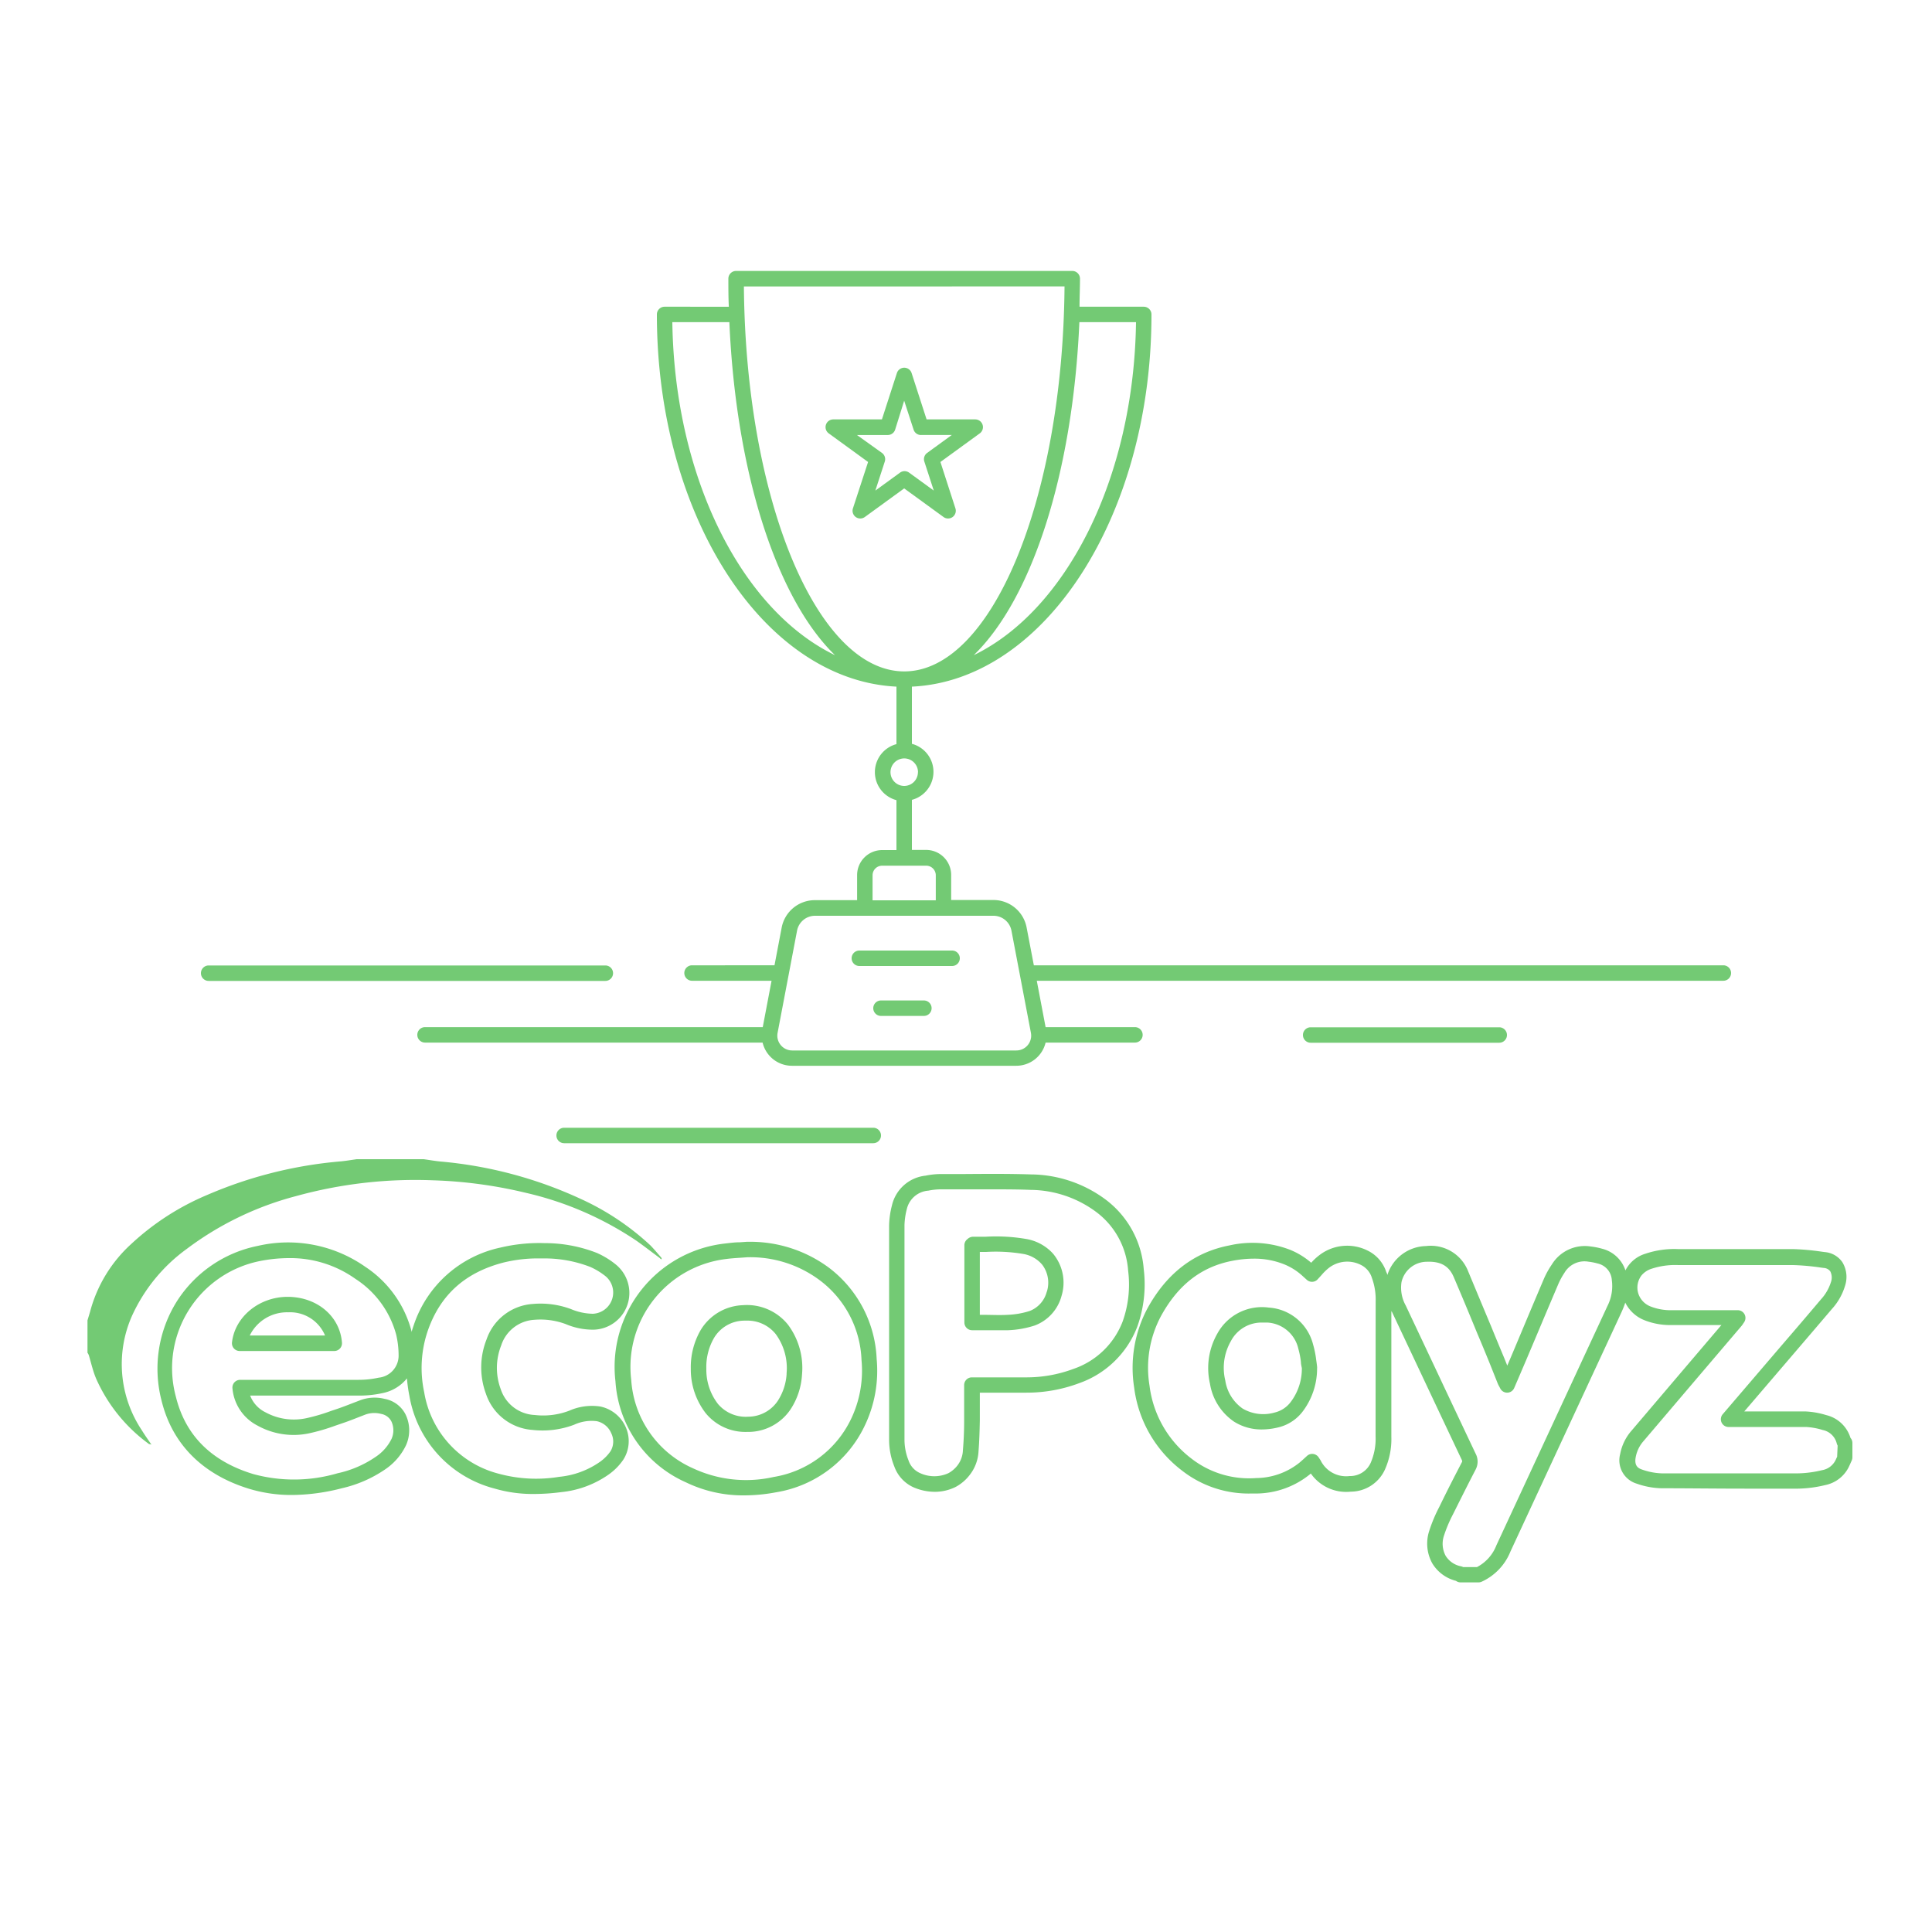
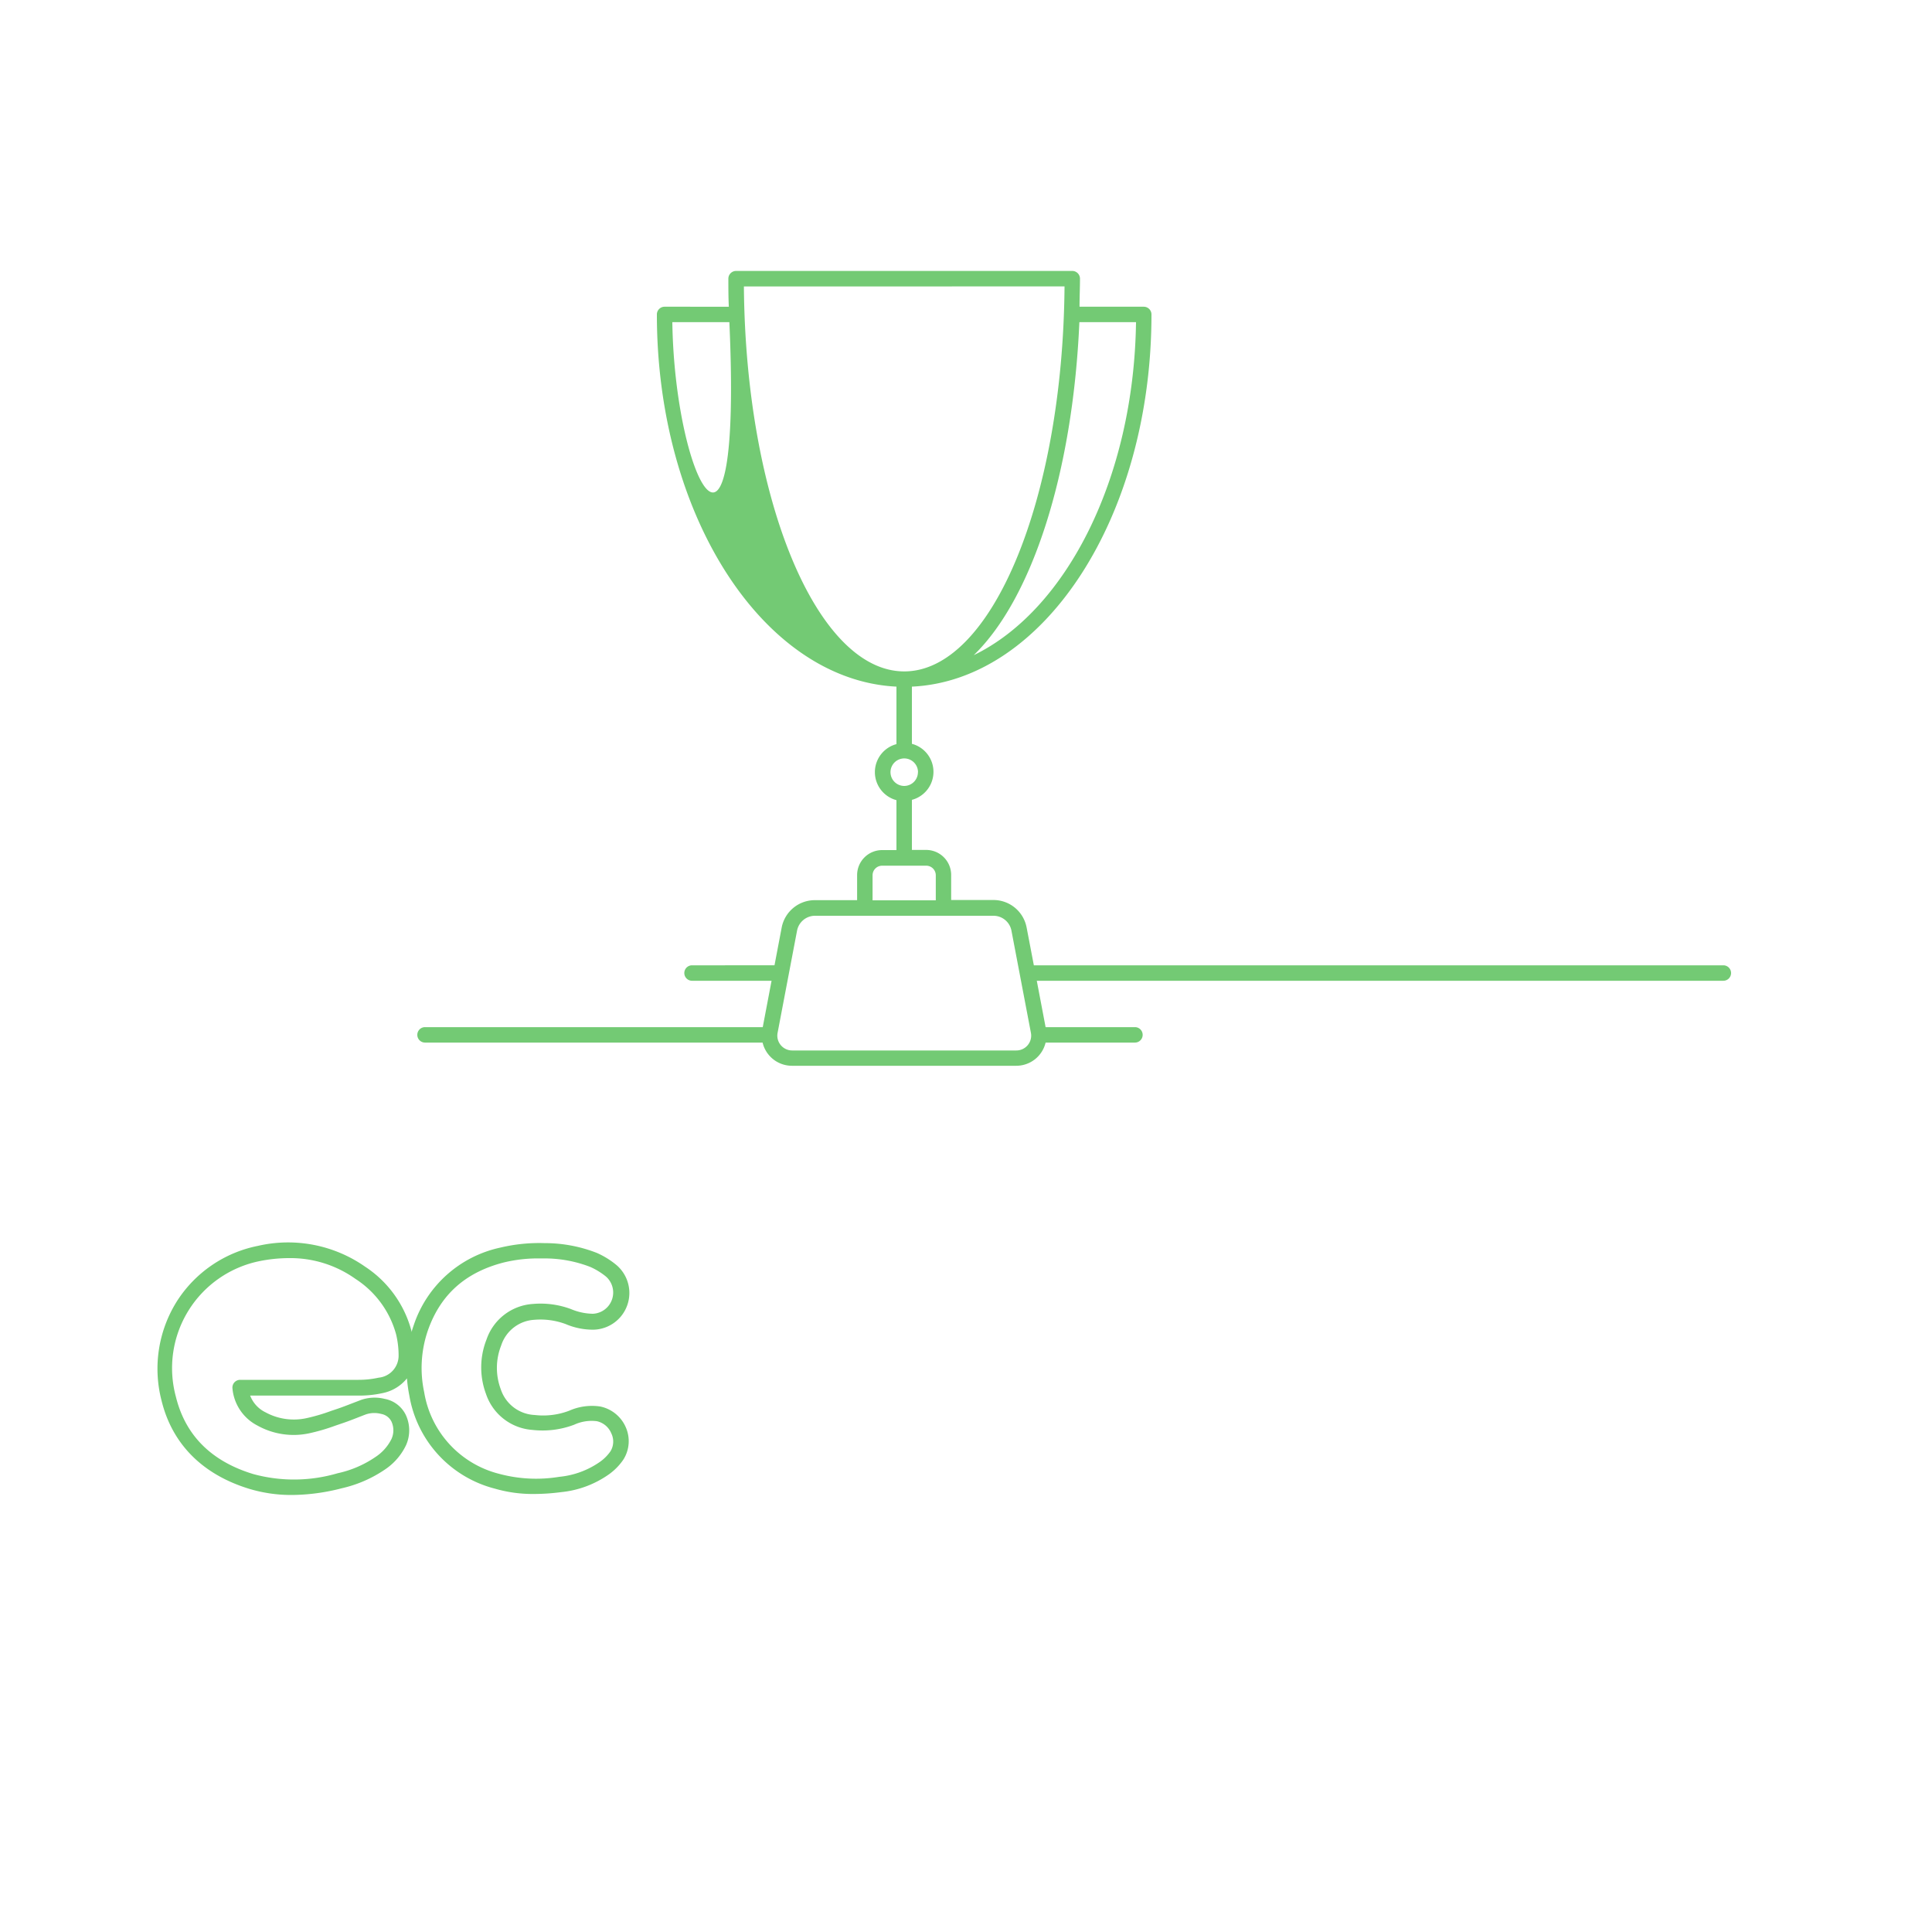
<svg xmlns="http://www.w3.org/2000/svg" id="Layer_1" data-name="Layer 1" viewBox="0 0 250 250">
  <defs>
    <style>.cls-1{fill:#73ca74}</style>
  </defs>
-   <path class="cls-1" d="M239.45 186.06a4.34 4.34 0 0 0-3.15-2.95 10.68 10.68 0 0 0-2.68-.47h-7.91l6.42-7.5q2.47-2.88 4.92-5.76a7.79 7.79 0 0 0 1.72-3.07 3.66 3.66 0 0 0-.38-3 3.06 3.06 0 0 0-2.25-1.29l-.45-.06a31.78 31.78 0 0 0-3.73-.33h-14.88a11.67 11.67 0 0 0-4.16.6 4.28 4.28 0 0 0-2.59 2.16 4.26 4.26 0 0 0-3-2.8 9.55 9.55 0 0 0-1.52-.3 5 5 0 0 0-5 2.33 11.27 11.27 0 0 0-1 1.79q-1.41 3.31-2.8 6.63l-1.28 3.05-.69 1.62-.4-1q-.84-2-1.68-4.06-1.51-3.6-3-7.19a5.18 5.18 0 0 0-5.44-3.22 5.37 5.37 0 0 0-5 3.76c0-.14-.08-.28-.14-.41a4.7 4.7 0 0 0-2.44-2.78 5.9 5.9 0 0 0-6.19.59 7.35 7.35 0 0 0-1.08 1 9.84 9.84 0 0 0-2.74-1.68 13.56 13.56 0 0 0-7.86-.56c-4.56.88-8.13 3.63-10.61 8.18a16.36 16.36 0 0 0-1.7 10.21 16 16 0 0 0 6.24 10.78 14 14 0 0 0 8.91 2.93h.74a11.14 11.14 0 0 0 6.81-2.45l.16-.14a5.58 5.58 0 0 0 5.16 2.35 4.88 4.88 0 0 0 4.42-2.84 9.65 9.65 0 0 0 .84-4.27v-16.35c0 .07 0 .13.08.2l3.72 7.89q2.65 5.63 5.31 11.25c.08.18.07.2 0 .34-.86 1.66-1.88 3.63-2.87 5.68l-.07.14a19.5 19.5 0 0 0-1.28 3.07 5.27 5.27 0 0 0 .41 4.17 5 5 0 0 0 3.06 2.26 1 1 0 0 0 .6.2h2.32a1 1 0 0 0 .39-.08 7.24 7.24 0 0 0 3.73-3.89l7.23-15.58 4.53-9.76q1.31-2.81 2.61-5.63a11.22 11.22 0 0 0 .5-1.26 4.68 4.68 0 0 0 2.42 2.25 9 9 0 0 0 3.56.65h6.46l-5.16 6.06-6.49 7.63a6.34 6.34 0 0 0-1.45 3 3.15 3.15 0 0 0 2.13 3.83 10.33 10.33 0 0 0 3.17.6c3.5 0 7.13.05 10.86.05h6.88a16.11 16.11 0 0 0 3.49-.46 4.36 4.36 0 0 0 3-2.24c.11-.22.21-.44.31-.67l.12-.27a1 1 0 0 0 .09-.42v-1.86a1 1 0 0 0-.25-.65zm-61.45-.18a7.81 7.81 0 0 1-.63 3.4 2.91 2.91 0 0 1-2.73 1.72 3.67 3.67 0 0 1-3.74-2c-.05-.1-.12-.19-.19-.3l-.08-.12a1 1 0 0 0-.71-.44 1 1 0 0 0-.79.25l-.34.31c-.21.2-.42.38-.63.56a9.08 9.08 0 0 1-5.62 2 12.15 12.15 0 0 1-8.33-2.49 14 14 0 0 1-5.46-9.45 14.21 14.21 0 0 1 1.47-9c2.21-4.05 5.23-6.4 9.24-7.17a14.69 14.69 0 0 1 2.79-.28 10.37 10.37 0 0 1 3.94.74 7.87 7.87 0 0 1 2.36 1.5l.53.48a1 1 0 0 0 1.38 0l.54-.59a6.76 6.76 0 0 1 .95-.93 3.89 3.89 0 0 1 4.19-.37 2.78 2.78 0 0 1 1.39 1.68 8.08 8.08 0 0 1 .48 3q-.01 8.72-.01 17.5zM208 169q-1.3 2.81-2.61 5.62l-4.53 9.77-7.23 15.58a5.36 5.36 0 0 1-2.51 2.81h-1.79a1.17 1.17 0 0 0-.27-.1 3 3 0 0 1-2-1.37 3.31 3.31 0 0 1-.21-2.6 18 18 0 0 1 1.16-2.75l.07-.14c1-2 2-4 2.85-5.63a2.21 2.21 0 0 0 0-2.12q-2.66-5.62-5.31-11.25l-3.72-7.89a4.75 4.75 0 0 1-.55-3 3.37 3.37 0 0 1 3.26-2.66c1.82-.07 2.89.54 3.51 2q1.53 3.58 3 7.18.85 2 1.68 4.05l1 2.51c.05.13.12.26.21.42l.12.23a1 1 0 0 0 .92.55 1 1 0 0 0 .89-.61l.61-1.42 1-2.34 1.29-3.05q1.39-3.31 2.8-6.62a9.25 9.25 0 0 1 .8-1.47 3 3 0 0 1 3.1-1.44 7.67 7.67 0 0 1 1.21.24 2.34 2.34 0 0 1 1.82 2.15A5.7 5.7 0 0 1 208 169zm29.73 19.38v.1c-.08.18-.16.37-.25.54a2.39 2.39 0 0 1-1.7 1.22 14.27 14.27 0 0 1-3.07.41H215a8.43 8.43 0 0 1-2.55-.5c-.47-.16-1-.48-.79-1.59a4.32 4.32 0 0 1 1-2.07l6.49-7.63 6.2-7.28a3.14 3.14 0 0 0 .22-.31l.11-.16a1 1 0 0 0-.75-1.57h-8.62a7.11 7.11 0 0 1-2.77-.5 2.67 2.67 0 0 1-1.57-1.75 2.59 2.59 0 0 1 .44-2.25 2.78 2.78 0 0 1 1.32-.87 9.8 9.8 0 0 1 3.45-.47h14.85a30.42 30.42 0 0 1 3.5.31l.45.06a1.14 1.14 0 0 1 .85.43 1.76 1.76 0 0 1 .1 1.38 5.93 5.93 0 0 1-1.31 2.27q-2.44 2.89-4.91 5.75l-7.79 9.1a1 1 0 0 0 .7 1.65h10.06a8.82 8.82 0 0 1 2.17.39 2.35 2.35 0 0 1 1.83 1.76 1.13 1.13 0 0 0 .11.26zM17.08 170.27a21.89 21.89 0 0 1 7.07-8.65 40.66 40.66 0 0 1 14.1-6.83A58 58 0 0 1 56 152.73a58.89 58.89 0 0 1 12 1.61 42.75 42.75 0 0 1 14.31 6.18c1 .7 2 1.48 3 2.22l.16.15.14.08v-.18l-.13-.16c-.44-.5-.85-1-1.33-1.49a33.69 33.69 0 0 0-9-6A54.59 54.59 0 0 0 57 150.3c-.73-.07-1.45-.2-2.17-.3h-8.67c-.72.1-1.45.23-2.17.29a55.31 55.31 0 0 0-17.19 4.34 33.35 33.35 0 0 0-9.85 6.37 18.1 18.1 0 0 0-5.23 8.5c-.12.46-.27.91-.4 1.36v4.18a1.76 1.76 0 0 1 .17.31c.32 1.06.55 2.15 1 3.16a20.94 20.94 0 0 0 6.81 8.36c.06 0 .15 0 .3.07-.46-.68-.88-1.26-1.25-1.87a15.41 15.41 0 0 1-1.27-14.8zm119.05-8.19a6.05 6.05 0 0 0-3.36-1.76 23.26 23.26 0 0 0-5.2-.29h-1.63a1.08 1.08 0 0 0-.73.29 1 1 0 0 0-.42.81v10a1 1 0 0 0 1 1h4.66a12.72 12.72 0 0 0 3.44-.61 5.63 5.63 0 0 0 3.47-3.82 5.85 5.85 0 0 0-.94-5.28c-.07-.1-.16-.2-.29-.34zm-.68 5.07a3.63 3.63 0 0 1-2.21 2.49 10.8 10.8 0 0 1-2.9.5c-1 .06-2 0-3.12 0h-.43V162h.81a21.35 21.35 0 0 1 4.75.25 4.12 4.12 0 0 1 2.34 1.21l.17.19a3.85 3.85 0 0 1 .6 3.5z" />
-   <path class="cls-1" d="M148 164.24a12.42 12.42 0 0 0-4.91-9 16.39 16.39 0 0 0-9.65-3.27c-3-.1-6-.07-8.91-.05h-2.89a10.17 10.17 0 0 0-1.87.21 5 5 0 0 0-4.35 3.84 11.19 11.19 0 0 0-.37 2.59v27.72a9.22 9.22 0 0 0 .67 3.47 4.69 4.69 0 0 0 2.61 2.76 7 7 0 0 0 2.62.53 6.09 6.09 0 0 0 2.69-.62 5.64 5.64 0 0 0 1.83-1.55 5.38 5.38 0 0 0 1.15-3.06c.1-1.26.14-2.51.17-4v-3.6h6.01a19.32 19.32 0 0 0 6.85-1.23 12.48 12.48 0 0 0 7.51-7.3 16.17 16.17 0 0 0 .84-7.44zm-2.73 6.76a10.42 10.42 0 0 1-6.38 6.14 17.35 17.35 0 0 1-6.16 1.09h-6.97a1 1 0 0 0-1 1v4.57c0 1.45-.06 2.66-.16 3.87a3.43 3.43 0 0 1-.7 1.95 3.79 3.79 0 0 1-1.16 1 4.39 4.39 0 0 1-3.68 0 2.74 2.74 0 0 1-1.5-1.65 7.25 7.25 0 0 1-.52-2.72v-27.71a9.3 9.3 0 0 1 .31-2.12 3.09 3.09 0 0 1 2.78-2.35 8.26 8.26 0 0 1 1.5-.17h6.67c1.68 0 3.38 0 5.05.07a14.43 14.43 0 0 1 8.5 2.86 10.35 10.35 0 0 1 4.13 7.6 14.23 14.23 0 0 1-.71 6.57zm25.05 5a12.46 12.46 0 0 0-.4-2 6.34 6.34 0 0 0-5.74-4.8 6.58 6.58 0 0 0-6.67 3.39 9 9 0 0 0-.94 6.46 7.36 7.36 0 0 0 3.13 4.92 6.64 6.64 0 0 0 3.64 1 8.94 8.94 0 0 0 2-.25 5.61 5.61 0 0 0 3.17-2 9.21 9.21 0 0 0 1.92-5.66 1 1 0 0 0 0-.2c-.03-.31-.07-.59-.11-.86zm-3.32 5.44a3.66 3.66 0 0 1-2.06 1.34 5.29 5.29 0 0 1-4.14-.51 5.42 5.42 0 0 1-2.25-3.64 6.93 6.93 0 0 1 .71-5.06 4.48 4.48 0 0 1 4.12-2.43h.63a4.36 4.36 0 0 1 4 3.41 10.74 10.74 0 0 1 .33 1.7c0 .26.07.53.12.79a7.15 7.15 0 0 1-1.46 4.4zM37.32 167.81h-.1c-3.68 0-6.83 2.58-7.2 5.9a1 1 0 0 0 1 1.11h12.23a1 1 0 0 0 1-1.07c-.25-3.39-3.16-5.89-6.93-5.94zm-5 5a5.37 5.37 0 0 1 4.92-3h.08a4.9 4.9 0 0 1 4.74 3zm63.81-3.92a6.65 6.65 0 0 0-5.47 3.23 9.59 9.59 0 0 0-1.27 5 9.24 9.24 0 0 0 1.94 5.76 6.62 6.62 0 0 0 5.28 2.41h.29a6.61 6.61 0 0 0 5.37-2.88 9.15 9.15 0 0 0 1.51-4.53 9.37 9.37 0 0 0-1.81-6.46 6.81 6.81 0 0 0-5.84-2.53zm5.66 8.86a7.21 7.21 0 0 1-1.18 3.57 4.63 4.63 0 0 1-3.78 2 4.71 4.71 0 0 1-3.91-1.63 7.22 7.22 0 0 1-1.52-4.57 7.48 7.48 0 0 1 1-4 4.6 4.6 0 0 1 3.85-2.23h.32a4.68 4.68 0 0 1 3.8 1.73 7.45 7.45 0 0 1 1.41 5.14z" />
-   <path class="cls-1" d="M107.29 164.06a17.09 17.09 0 0 0-10.59-3.37h-.1l-.86.06c-.65 0-1.3.09-2 .17a16.06 16.06 0 0 0-14.1 17.83 15.36 15.36 0 0 0 9.11 13.06 16.94 16.94 0 0 0 7.55 1.69 22.39 22.39 0 0 0 4.19-.41 15.41 15.41 0 0 0 11.37-8.53 16.42 16.42 0 0 0 1.58-8.71 15.62 15.62 0 0 0-6.15-11.79zm2.82 19.59a13.5 13.5 0 0 1-10 7.47A16.2 16.2 0 0 1 89.68 190a13.47 13.47 0 0 1-8-11.45A14.06 14.06 0 0 1 94 162.91c.61-.08 1.23-.12 1.84-.16l.84-.06a15 15 0 0 1 9.35 2.94 13.52 13.52 0 0 1 5.45 10.37 14.48 14.48 0 0 1-1.37 7.65z" />
-   <path class="cls-1" d="M77.67 182a7.26 7.26 0 0 0-4 .54 9.45 9.45 0 0 1-4.47.56 4.85 4.85 0 0 1-4.4-3.33 7.88 7.88 0 0 1 .05-5.66 4.8 4.8 0 0 1 4.31-3.33 9.36 9.36 0 0 1 4.05.56 9 9 0 0 0 3.62.72 4.75 4.75 0 0 0 2.86-8.43 10.85 10.85 0 0 0-2.45-1.5 18.43 18.43 0 0 0-6.77-1.27 21.66 21.66 0 0 0-5.73.58 15.16 15.16 0 0 0-11.19 10c-.11.31-.21.63-.3.94v-.13a14.35 14.35 0 0 0-6-8.34 17.39 17.39 0 0 0-13.9-2.69 16.17 16.17 0 0 0-10.45 7.15 16.4 16.4 0 0 0-2 12.85c1.37 5.63 5.3 9.58 11.34 11.43a18.83 18.83 0 0 0 5.53.8 26.29 26.29 0 0 0 6.46-.87 16.32 16.32 0 0 0 5.56-2.41 7.85 7.85 0 0 0 2.75-3.16 4.71 4.71 0 0 0-.07-4 3.8 3.8 0 0 0-2.71-2 5.37 5.37 0 0 0-3.07.15l-.94.36c-.7.27-1.41.55-2.12.79l-.78.26a23.9 23.9 0 0 1-3.15.93 7.66 7.66 0 0 1-5.33-.74 4 4 0 0 1-2-2.17h14.12a14.06 14.06 0 0 0 3.05-.33 5.39 5.39 0 0 0 3.12-1.9 18.5 18.5 0 0 0 .31 2.23A15 15 0 0 0 64 192.62a17.55 17.55 0 0 0 5.1.7 27.33 27.33 0 0 0 3.52-.24 12.9 12.9 0 0 0 6.13-2.27 7.55 7.55 0 0 0 1.92-1.95 4.45 4.45 0 0 0 .32-4.14 4.62 4.62 0 0 0-3.32-2.72zM49 178.27a12 12 0 0 1-2.61.28H31.08a1 1 0 0 0-1 1.11 6 6 0 0 0 3.24 4.81 9.62 9.62 0 0 0 6.68 1 25.79 25.79 0 0 0 3.42-1l.76-.26c.75-.25 1.48-.53 2.21-.82l.93-.36a3.44 3.44 0 0 1 2-.07 1.84 1.84 0 0 1 1.34 1 2.73 2.73 0 0 1 0 2.24 5.94 5.94 0 0 1-2.1 2.35 13.82 13.82 0 0 1-4.88 2.09 20 20 0 0 1-10.92.1c-5.41-1.65-8.77-5-10-10a14.13 14.13 0 0 1 10.87-17.56 19.35 19.35 0 0 1 3.73-.38 14.51 14.51 0 0 1 8.64 2.69 12.43 12.43 0 0 1 5.26 7.19 11.74 11.74 0 0 1 .32 2.74 2.86 2.86 0 0 1-2.58 2.85zm30 9.52a5.6 5.6 0 0 1-1.42 1.41 11 11 0 0 1-5.21 1.9 18.41 18.41 0 0 1-7.79-.39 13.07 13.07 0 0 1-9.69-10.56 14.89 14.89 0 0 1 .51-8.08c1.64-4.59 4.85-7.44 9.8-8.71a18.8 18.8 0 0 1 4.67-.52h.51a16.34 16.34 0 0 1 6 1.1 9 9 0 0 1 2 1.22 2.75 2.75 0 0 1-1.67 4.84 7.59 7.59 0 0 1-2.84-.61 11.28 11.28 0 0 0-4.91-.66 6.81 6.81 0 0 0-6 4.59 9.83 9.83 0 0 0-.07 7.06 6.85 6.85 0 0 0 6 4.65 11.55 11.55 0 0 0 5.4-.67 5.42 5.42 0 0 1 2.93-.46 2.63 2.63 0 0 1 1.88 1.57 2.42 2.42 0 0 1-.1 2.32zm37-98.94v7.44a3.75 3.75 0 0 0 0 7.25V110h-1.85a3.24 3.24 0 0 0-3.24 3.24v3.24h-5.47a4.37 4.37 0 0 0-4.29 3.54l-.93 4.89H89.55a1 1 0 0 0 0 2h10.29l-1.14 6H55a1 1 0 0 0 0 2h43.68a3.9 3.9 0 0 0 3.81 3h29a3.9 3.9 0 0 0 3.81-3h11.56a1 1 0 0 0 0-2H135.3l-1.14-6H223a1 1 0 0 0 0-2h-89.22l-.94-4.91a4.37 4.37 0 0 0-4.29-3.54h-5.47v-3.24a3.24 3.24 0 0 0-3.24-3.24H118v-6.48a3.75 3.75 0 0 0 0-7.25v-7.4c17.18-.8 31-22.09 31-48.16a1 1 0 0 0-1-1h-8.31c0-1.2.06-2.41.06-3.63a1 1 0 0 0-1-1h-43.5a1 1 0 0 0-1 1c0 1.22 0 2.43.06 3.63H86a1 1 0 0 0-1 1C85 66.76 98.82 88 116 88.85zm14.88 31.57l2.52 13.23a1.92 1.92 0 0 1-1.89 2.28h-29a1.92 1.92 0 0 1-1.89-2.28l2.52-13.23a2.37 2.37 0 0 1 2.32-1.92h23.12a2.37 2.37 0 0 1 2.3 1.92zm-9.79-7.16v3.24h-8.18v-3.24a1.24 1.24 0 0 1 1.24-1.24h5.71a1.24 1.24 0 0 1 1.23 1.24zm-2.31-13.34a1.78 1.78 0 0 1-1.77 1.78 1.78 1.78 0 1 1 1.78-1.78zM147 41.69c-.28 20.24-9.06 37.31-21 43.09 7.48-7.24 12.81-23.41 13.67-43.09zm-9.25-4.63c-.22 27.56-9.44 49.82-20.74 49.82S96.48 64.63 96.26 37.07zm-43.37 4.63c.86 19.68 6.19 35.84 13.67 43.09C96.06 79 87.29 61.93 87 41.69z" />
-   <path class="cls-1" d="M110.37 65.78a1 1 0 0 0 1.54 1.12l5.09-3.7 5.09 3.7a1 1 0 0 0 1.54-1.12l-1.94-6 5.09-3.7a1 1 0 0 0-.59-1.81h-6.29l-1.94-6a1 1 0 0 0-1.9 0l-1.94 6h-6.29a1 1 0 0 0-.59 1.81l5.09 3.7zm.52-9.49h3.94a1 1 0 0 0 1-.69l1.17-3.75 1.22 3.75a1 1 0 0 0 1 .69h3.94l-3.19 2.32a1 1 0 0 0-.36 1.12l1.22 3.75-3.19-2.32a1 1 0 0 0-1.18 0l-3.19 2.32 1.22-3.75a1 1 0 0 0-.36-1.12zM110.2 124a1 1 0 0 0 1 1h12a1 1 0 1 0 0-2h-12a1 1 0 0 0-1 1zm9.32 5.46H114a1 1 0 0 0 0 2h5.55a1 1 0 0 0 0-2zM27 126.93h51.33a1 1 0 0 0 0-2H27a1 1 0 1 0 0 2zm142.6 6a1 1 0 0 0 0 2H194a1 1 0 0 0 0-2zm-56.6 13H73a1 1 0 0 0 0 2h40a1 1 0 0 0 0-2z" />
+   <path class="cls-1" d="M77.67 182a7.26 7.26 0 0 0-4 .54 9.45 9.45 0 0 1-4.47.56 4.85 4.85 0 0 1-4.4-3.33 7.88 7.88 0 0 1 .05-5.66 4.8 4.8 0 0 1 4.31-3.33 9.36 9.36 0 0 1 4.05.56 9 9 0 0 0 3.62.72 4.75 4.75 0 0 0 2.86-8.43 10.85 10.85 0 0 0-2.45-1.5 18.43 18.43 0 0 0-6.77-1.27 21.66 21.66 0 0 0-5.73.58 15.16 15.16 0 0 0-11.19 10c-.11.31-.21.63-.3.94v-.13a14.35 14.35 0 0 0-6-8.34 17.39 17.39 0 0 0-13.9-2.69 16.17 16.17 0 0 0-10.45 7.15 16.4 16.4 0 0 0-2 12.85c1.37 5.63 5.3 9.58 11.34 11.43a18.83 18.83 0 0 0 5.53.8 26.29 26.29 0 0 0 6.46-.87 16.32 16.32 0 0 0 5.56-2.41 7.85 7.85 0 0 0 2.75-3.16 4.71 4.71 0 0 0-.07-4 3.8 3.8 0 0 0-2.71-2 5.37 5.37 0 0 0-3.07.15l-.94.36c-.7.27-1.41.55-2.12.79l-.78.26a23.9 23.9 0 0 1-3.15.93 7.66 7.66 0 0 1-5.33-.74 4 4 0 0 1-2-2.17h14.12a14.06 14.06 0 0 0 3.05-.33 5.39 5.39 0 0 0 3.12-1.9 18.5 18.5 0 0 0 .31 2.23A15 15 0 0 0 64 192.62a17.55 17.55 0 0 0 5.1.7 27.33 27.33 0 0 0 3.52-.24 12.9 12.9 0 0 0 6.13-2.27 7.55 7.55 0 0 0 1.92-1.95 4.45 4.45 0 0 0 .32-4.14 4.62 4.62 0 0 0-3.32-2.72zM49 178.27a12 12 0 0 1-2.61.28H31.08a1 1 0 0 0-1 1.11 6 6 0 0 0 3.24 4.81 9.62 9.62 0 0 0 6.68 1 25.79 25.79 0 0 0 3.42-1l.76-.26c.75-.25 1.48-.53 2.21-.82l.93-.36a3.44 3.44 0 0 1 2-.07 1.84 1.84 0 0 1 1.34 1 2.73 2.73 0 0 1 0 2.24 5.94 5.94 0 0 1-2.1 2.35 13.82 13.82 0 0 1-4.88 2.09 20 20 0 0 1-10.92.1c-5.41-1.65-8.77-5-10-10a14.13 14.13 0 0 1 10.87-17.56 19.35 19.35 0 0 1 3.73-.38 14.51 14.51 0 0 1 8.64 2.69 12.43 12.43 0 0 1 5.26 7.19 11.74 11.74 0 0 1 .32 2.74 2.86 2.86 0 0 1-2.58 2.85zm30 9.52a5.6 5.6 0 0 1-1.42 1.41 11 11 0 0 1-5.21 1.9 18.41 18.41 0 0 1-7.79-.39 13.07 13.07 0 0 1-9.69-10.56 14.89 14.89 0 0 1 .51-8.08c1.64-4.59 4.85-7.44 9.8-8.71a18.8 18.8 0 0 1 4.67-.52h.51a16.34 16.34 0 0 1 6 1.1 9 9 0 0 1 2 1.22 2.75 2.75 0 0 1-1.67 4.84 7.59 7.59 0 0 1-2.84-.61 11.28 11.28 0 0 0-4.91-.66 6.81 6.81 0 0 0-6 4.59 9.83 9.83 0 0 0-.07 7.06 6.85 6.85 0 0 0 6 4.65 11.55 11.55 0 0 0 5.4-.67 5.42 5.42 0 0 1 2.93-.46 2.63 2.63 0 0 1 1.88 1.57 2.42 2.42 0 0 1-.1 2.32zm37-98.94v7.44a3.75 3.75 0 0 0 0 7.25V110h-1.85a3.24 3.24 0 0 0-3.24 3.24v3.24h-5.47a4.37 4.37 0 0 0-4.29 3.54l-.93 4.89H89.55a1 1 0 0 0 0 2h10.29l-1.14 6H55a1 1 0 0 0 0 2h43.68a3.9 3.9 0 0 0 3.81 3h29a3.9 3.9 0 0 0 3.81-3h11.56a1 1 0 0 0 0-2H135.3l-1.14-6H223a1 1 0 0 0 0-2h-89.22l-.94-4.91a4.37 4.37 0 0 0-4.29-3.54h-5.47v-3.24a3.24 3.24 0 0 0-3.24-3.24H118v-6.48a3.75 3.75 0 0 0 0-7.25v-7.4c17.18-.8 31-22.09 31-48.16a1 1 0 0 0-1-1h-8.31c0-1.2.06-2.41.06-3.63a1 1 0 0 0-1-1h-43.5a1 1 0 0 0-1 1c0 1.22 0 2.43.06 3.63H86a1 1 0 0 0-1 1C85 66.76 98.82 88 116 88.85zm14.88 31.57l2.52 13.23a1.92 1.92 0 0 1-1.89 2.28h-29a1.92 1.92 0 0 1-1.89-2.28l2.52-13.23a2.37 2.37 0 0 1 2.32-1.92h23.12a2.37 2.37 0 0 1 2.3 1.92zm-9.79-7.16v3.24h-8.18v-3.24a1.24 1.24 0 0 1 1.24-1.24h5.71a1.24 1.24 0 0 1 1.23 1.24zm-2.31-13.34a1.78 1.78 0 0 1-1.77 1.78 1.78 1.78 0 1 1 1.78-1.78zM147 41.69c-.28 20.24-9.06 37.31-21 43.09 7.48-7.24 12.81-23.41 13.67-43.09zm-9.25-4.63c-.22 27.56-9.44 49.82-20.74 49.82S96.48 64.63 96.26 37.07zm-43.37 4.63C96.06 79 87.29 61.93 87 41.69z" />
</svg>